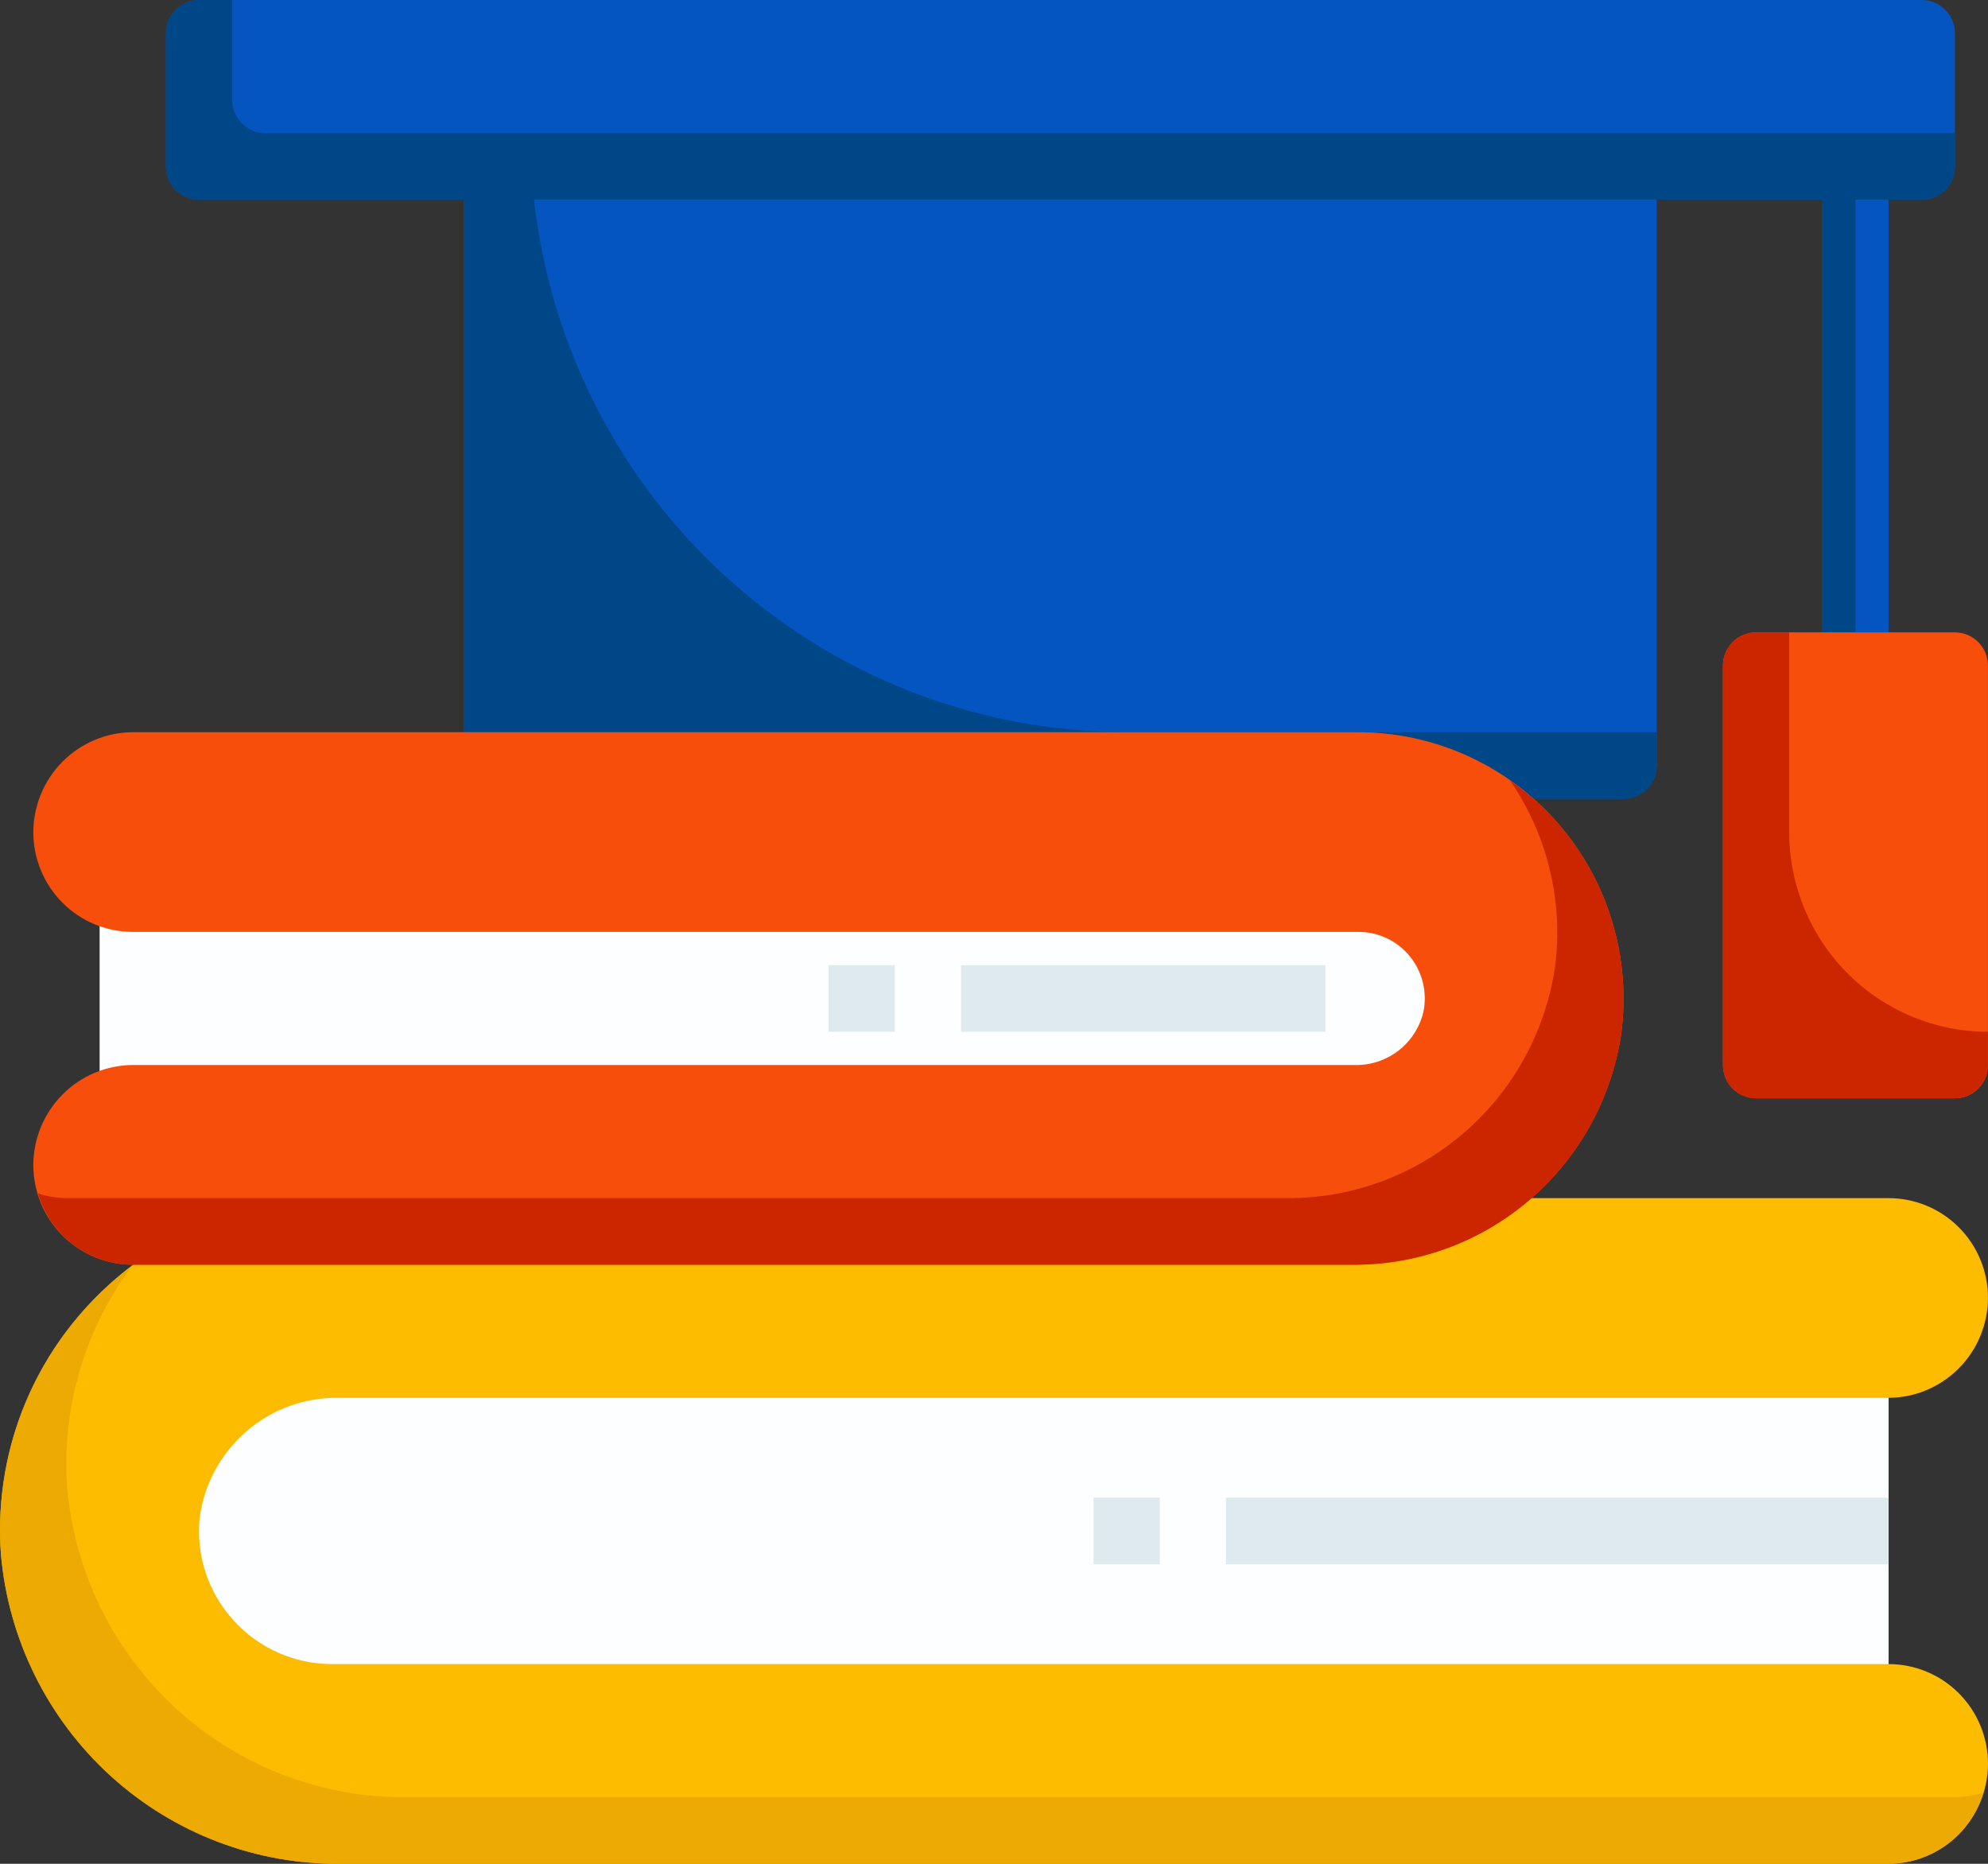
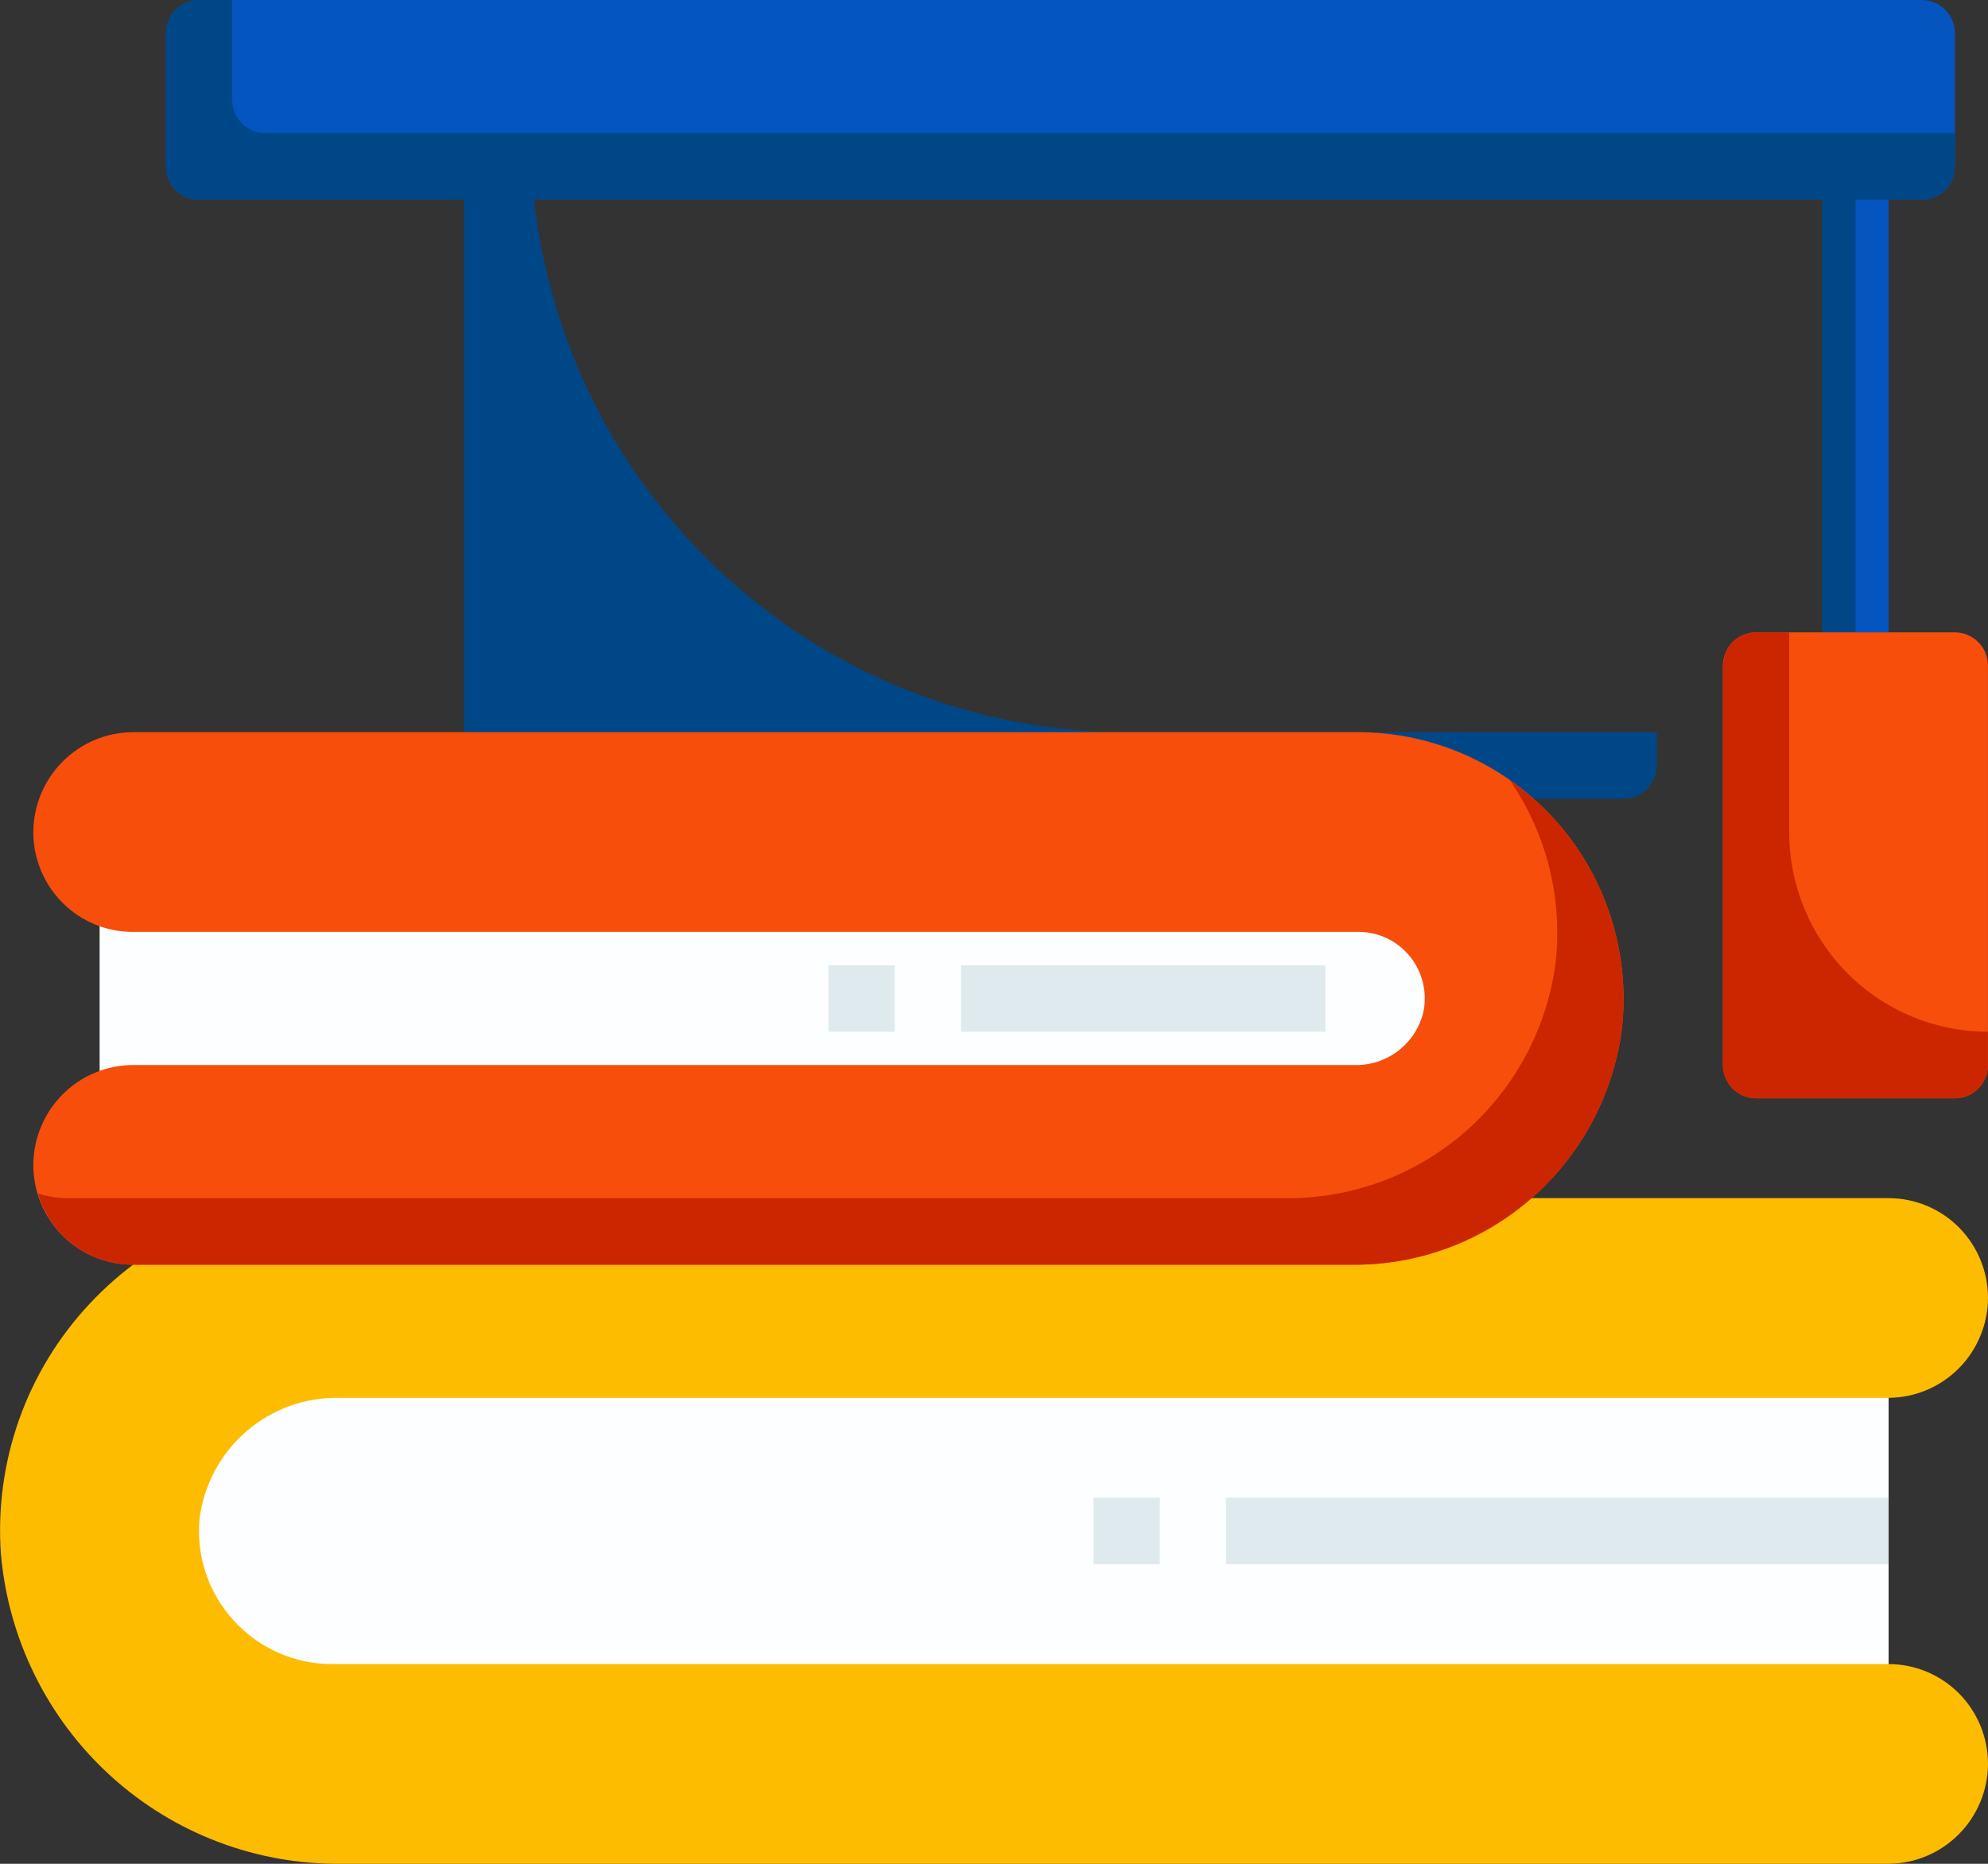
<svg xmlns="http://www.w3.org/2000/svg" width="64" height="60" viewBox="0 0 64 60" fill="none">
  <rect x="0" y="0" width="64" height="60" fill="#333333" stroke="none" />
  <path d="M58.668 5.357H60.801V20.357H58.668V5.357Z" fill="#0455BF" />
  <path d="M58.668 5.357H59.734V20.357H58.668V5.357Z" fill="#004787" />
  <path d="M62.933 35.357H56.533C56.251 35.357 55.979 35.244 55.779 35.043C55.579 34.842 55.467 34.569 55.467 34.285V21.428C55.467 21.144 55.579 20.872 55.779 20.671C55.979 20.47 56.251 20.357 56.533 20.357H62.933C63.215 20.357 63.487 20.47 63.687 20.671C63.887 20.872 63.999 21.144 63.999 21.428V34.285C63.999 34.569 63.887 34.842 63.687 35.043C63.487 35.244 63.215 35.357 62.933 35.357Z" fill="#F74E0C" />
  <path d="M63.999 33.214C62.302 33.214 60.674 32.537 59.474 31.331C58.274 30.125 57.6 28.49 57.6 26.785V20.357H56.533C56.251 20.357 55.979 20.47 55.779 20.671C55.579 20.872 55.467 21.144 55.467 21.428V34.285C55.467 34.569 55.579 34.842 55.779 35.043C55.979 35.244 56.251 35.357 56.533 35.357H62.933C63.215 35.357 63.487 35.244 63.687 35.043C63.887 34.842 63.999 34.569 63.999 34.285V33.214Z" fill="#CC2600" />
-   <path d="M52.269 25.714H16.006C15.723 25.714 15.452 25.601 15.252 25.4C15.052 25.199 14.94 24.927 14.94 24.642V5.357C14.94 5.073 15.052 4.8 15.252 4.599C15.452 4.399 15.723 4.286 16.006 4.286H52.269C52.551 4.286 52.823 4.399 53.023 4.599C53.223 4.8 53.335 5.073 53.335 5.357V24.642C53.335 24.927 53.223 25.199 53.023 25.4C52.823 25.601 52.551 25.714 52.269 25.714Z" fill="#0455BF" />
  <path d="M36.27 23.571C31.179 23.571 26.296 21.539 22.695 17.922C19.095 14.306 17.073 9.4 17.073 4.286H16.006C15.723 4.286 15.452 4.399 15.252 4.599C15.052 4.8 14.94 5.073 14.94 5.357V24.642C14.94 24.927 15.052 25.199 15.252 25.4C15.452 25.601 15.723 25.714 16.006 25.714H52.269C52.551 25.714 52.823 25.601 53.023 25.4C53.223 25.199 53.335 24.927 53.335 24.642V23.571H36.27Z" fill="#004787" />
  <path d="M61.869 6.428H6.408C6.125 6.428 5.854 6.316 5.654 6.115C5.454 5.914 5.342 5.641 5.342 5.357V1.071C5.342 0.787 5.454 0.515 5.654 0.314C5.854 0.113 6.125 0 6.408 0H61.869C62.151 0 62.423 0.113 62.623 0.314C62.823 0.515 62.935 0.787 62.935 1.071V5.357C62.935 5.641 62.823 5.914 62.623 6.115C62.423 6.316 62.151 6.428 61.869 6.428Z" fill="#0455BF" />
  <path d="M8.541 4.286C8.259 4.286 7.987 4.173 7.787 3.972C7.587 3.771 7.475 3.498 7.475 3.214V0H6.408C6.125 0 5.854 0.113 5.654 0.314C5.454 0.515 5.342 0.787 5.342 1.071V5.357C5.342 5.641 5.454 5.914 5.654 6.115C5.854 6.316 6.125 6.428 6.408 6.428H61.869C62.151 6.428 62.423 6.316 62.623 6.115C62.823 5.914 62.935 5.641 62.935 5.357V4.286H8.541Z" fill="#004787" />
  <path d="M59.734 55.713H10.673C9.779 55.712 8.895 55.523 8.077 55.158C7.26 54.793 6.528 54.261 5.928 53.595C5.328 52.929 4.873 52.145 4.592 51.292C4.312 50.439 4.212 49.536 4.299 48.642C4.504 47.031 5.291 45.552 6.51 44.486C7.729 43.419 9.295 42.839 10.912 42.856H59.734C60.017 42.856 60.288 42.969 60.488 43.17C60.688 43.371 60.8 43.644 60.8 43.928V54.642C60.8 54.926 60.688 55.199 60.488 55.4C60.288 55.6 60.017 55.713 59.734 55.713ZM43.608 36.428H4.274C3.991 36.428 3.719 36.315 3.519 36.114C3.319 35.913 3.207 35.641 3.207 35.357V28.928C3.207 28.644 3.319 28.371 3.519 28.171C3.719 27.97 3.991 27.857 4.274 27.857H43.736C44.367 27.857 44.991 27.997 45.562 28.269C46.133 28.54 46.637 28.935 47.037 29.426C47.438 29.917 47.724 30.491 47.877 31.107C48.03 31.722 48.044 32.364 47.92 32.987C47.71 33.974 47.166 34.857 46.379 35.485C45.592 36.113 44.612 36.446 43.608 36.428Z" fill="#FDFEFF" />
  <path d="M60.8 59.999H11.014C8.267 60.036 5.608 59.029 3.57 57.178C1.532 55.327 0.267 52.77 0.029 50.021C-0.075 48.553 0.125 47.08 0.617 45.694C1.109 44.309 1.882 43.041 2.887 41.97C3.885 40.9 5.091 40.047 6.43 39.462C7.769 38.877 9.213 38.574 10.673 38.571H60.8C61.649 38.571 62.463 38.909 63.063 39.512C63.663 40.115 64 40.933 64 41.785C63.995 42.636 63.657 43.451 63.057 44.053C62.458 44.654 61.647 44.995 60.8 44.999H10.907C9.82 44.98 8.764 45.362 7.938 46.073C7.113 46.784 6.575 47.774 6.428 48.856C6.367 49.453 6.433 50.056 6.62 50.625C6.808 51.194 7.113 51.717 7.516 52.16C7.915 52.602 8.403 52.956 8.946 53.199C9.49 53.442 10.078 53.569 10.673 53.571H60.8C61.649 53.571 62.463 53.909 63.063 54.512C63.663 55.115 64 55.932 64 56.785C63.995 57.636 63.657 58.451 63.057 59.052C62.458 59.654 61.647 59.994 60.8 59.999Z" fill="#FEBC00" />
-   <path d="M62.933 57.856H13.147C10.4 57.894 7.741 56.886 5.703 55.035C3.665 53.184 2.4 50.628 2.162 47.878C1.982 45.328 2.724 42.797 4.252 40.752C2.828 41.815 1.694 43.221 0.955 44.842C0.217 46.462 -0.102 48.244 0.029 50.021C0.267 52.77 1.532 55.327 3.57 57.178C5.608 59.029 8.267 60.037 11.014 59.999H60.8C61.486 59.998 62.154 59.775 62.704 59.362C63.254 58.949 63.656 58.369 63.85 57.708C63.554 57.802 63.245 57.852 62.933 57.856Z" fill="#EDAA03" />
  <path d="M43.478 40.714H4.272C3.423 40.714 2.609 40.375 2.009 39.772C1.409 39.169 1.072 38.352 1.072 37.499C1.077 36.648 1.416 35.834 2.015 35.232C2.614 34.63 3.425 34.29 4.272 34.285H43.606C44.113 34.299 44.61 34.137 45.013 33.828C45.416 33.519 45.702 33.08 45.822 32.585C45.888 32.273 45.883 31.95 45.809 31.64C45.734 31.329 45.592 31.04 45.392 30.792C45.191 30.544 44.939 30.345 44.652 30.207C44.365 30.07 44.052 29.999 43.734 30H4.272C3.423 30 2.609 29.661 2.009 29.058C1.409 28.455 1.072 27.638 1.072 26.785C1.077 25.934 1.416 25.119 2.015 24.518C2.614 23.916 3.425 23.576 4.272 23.571H43.734C44.948 23.572 46.149 23.834 47.255 24.337C48.361 24.841 49.347 25.577 50.148 26.494C50.948 27.411 51.545 28.489 51.898 29.657C52.251 30.824 52.352 32.053 52.195 33.263C51.889 35.356 50.836 37.265 49.232 38.636C47.628 40.007 45.583 40.745 43.478 40.714Z" fill="#F74E0C" />
  <path d="M50.143 26.489C49.689 25.974 49.175 25.516 48.611 25.125C49.817 26.876 50.334 29.013 50.062 31.125C49.755 33.217 48.701 35.125 47.098 36.495C45.494 37.865 43.45 38.602 41.345 38.571H2.139C1.828 38.566 1.519 38.516 1.223 38.42C1.418 39.081 1.82 39.661 2.369 40.074C2.919 40.487 3.586 40.711 4.272 40.714H43.478C45.583 40.745 47.628 40.007 49.232 38.636C50.836 37.265 51.889 35.356 52.195 33.263C52.351 32.052 52.249 30.822 51.895 29.654C51.542 28.486 50.944 27.407 50.143 26.489Z" fill="#CC2600" />
  <path d="M30.938 31.071H42.67V33.214H30.938V31.071ZM39.47 48.213H60.801V50.356H39.47V48.213ZM35.204 48.213H37.337V50.356H35.204V48.213ZM26.672 31.071H28.805V33.214H26.672V31.071Z" fill="#DFEAEF" />
</svg>